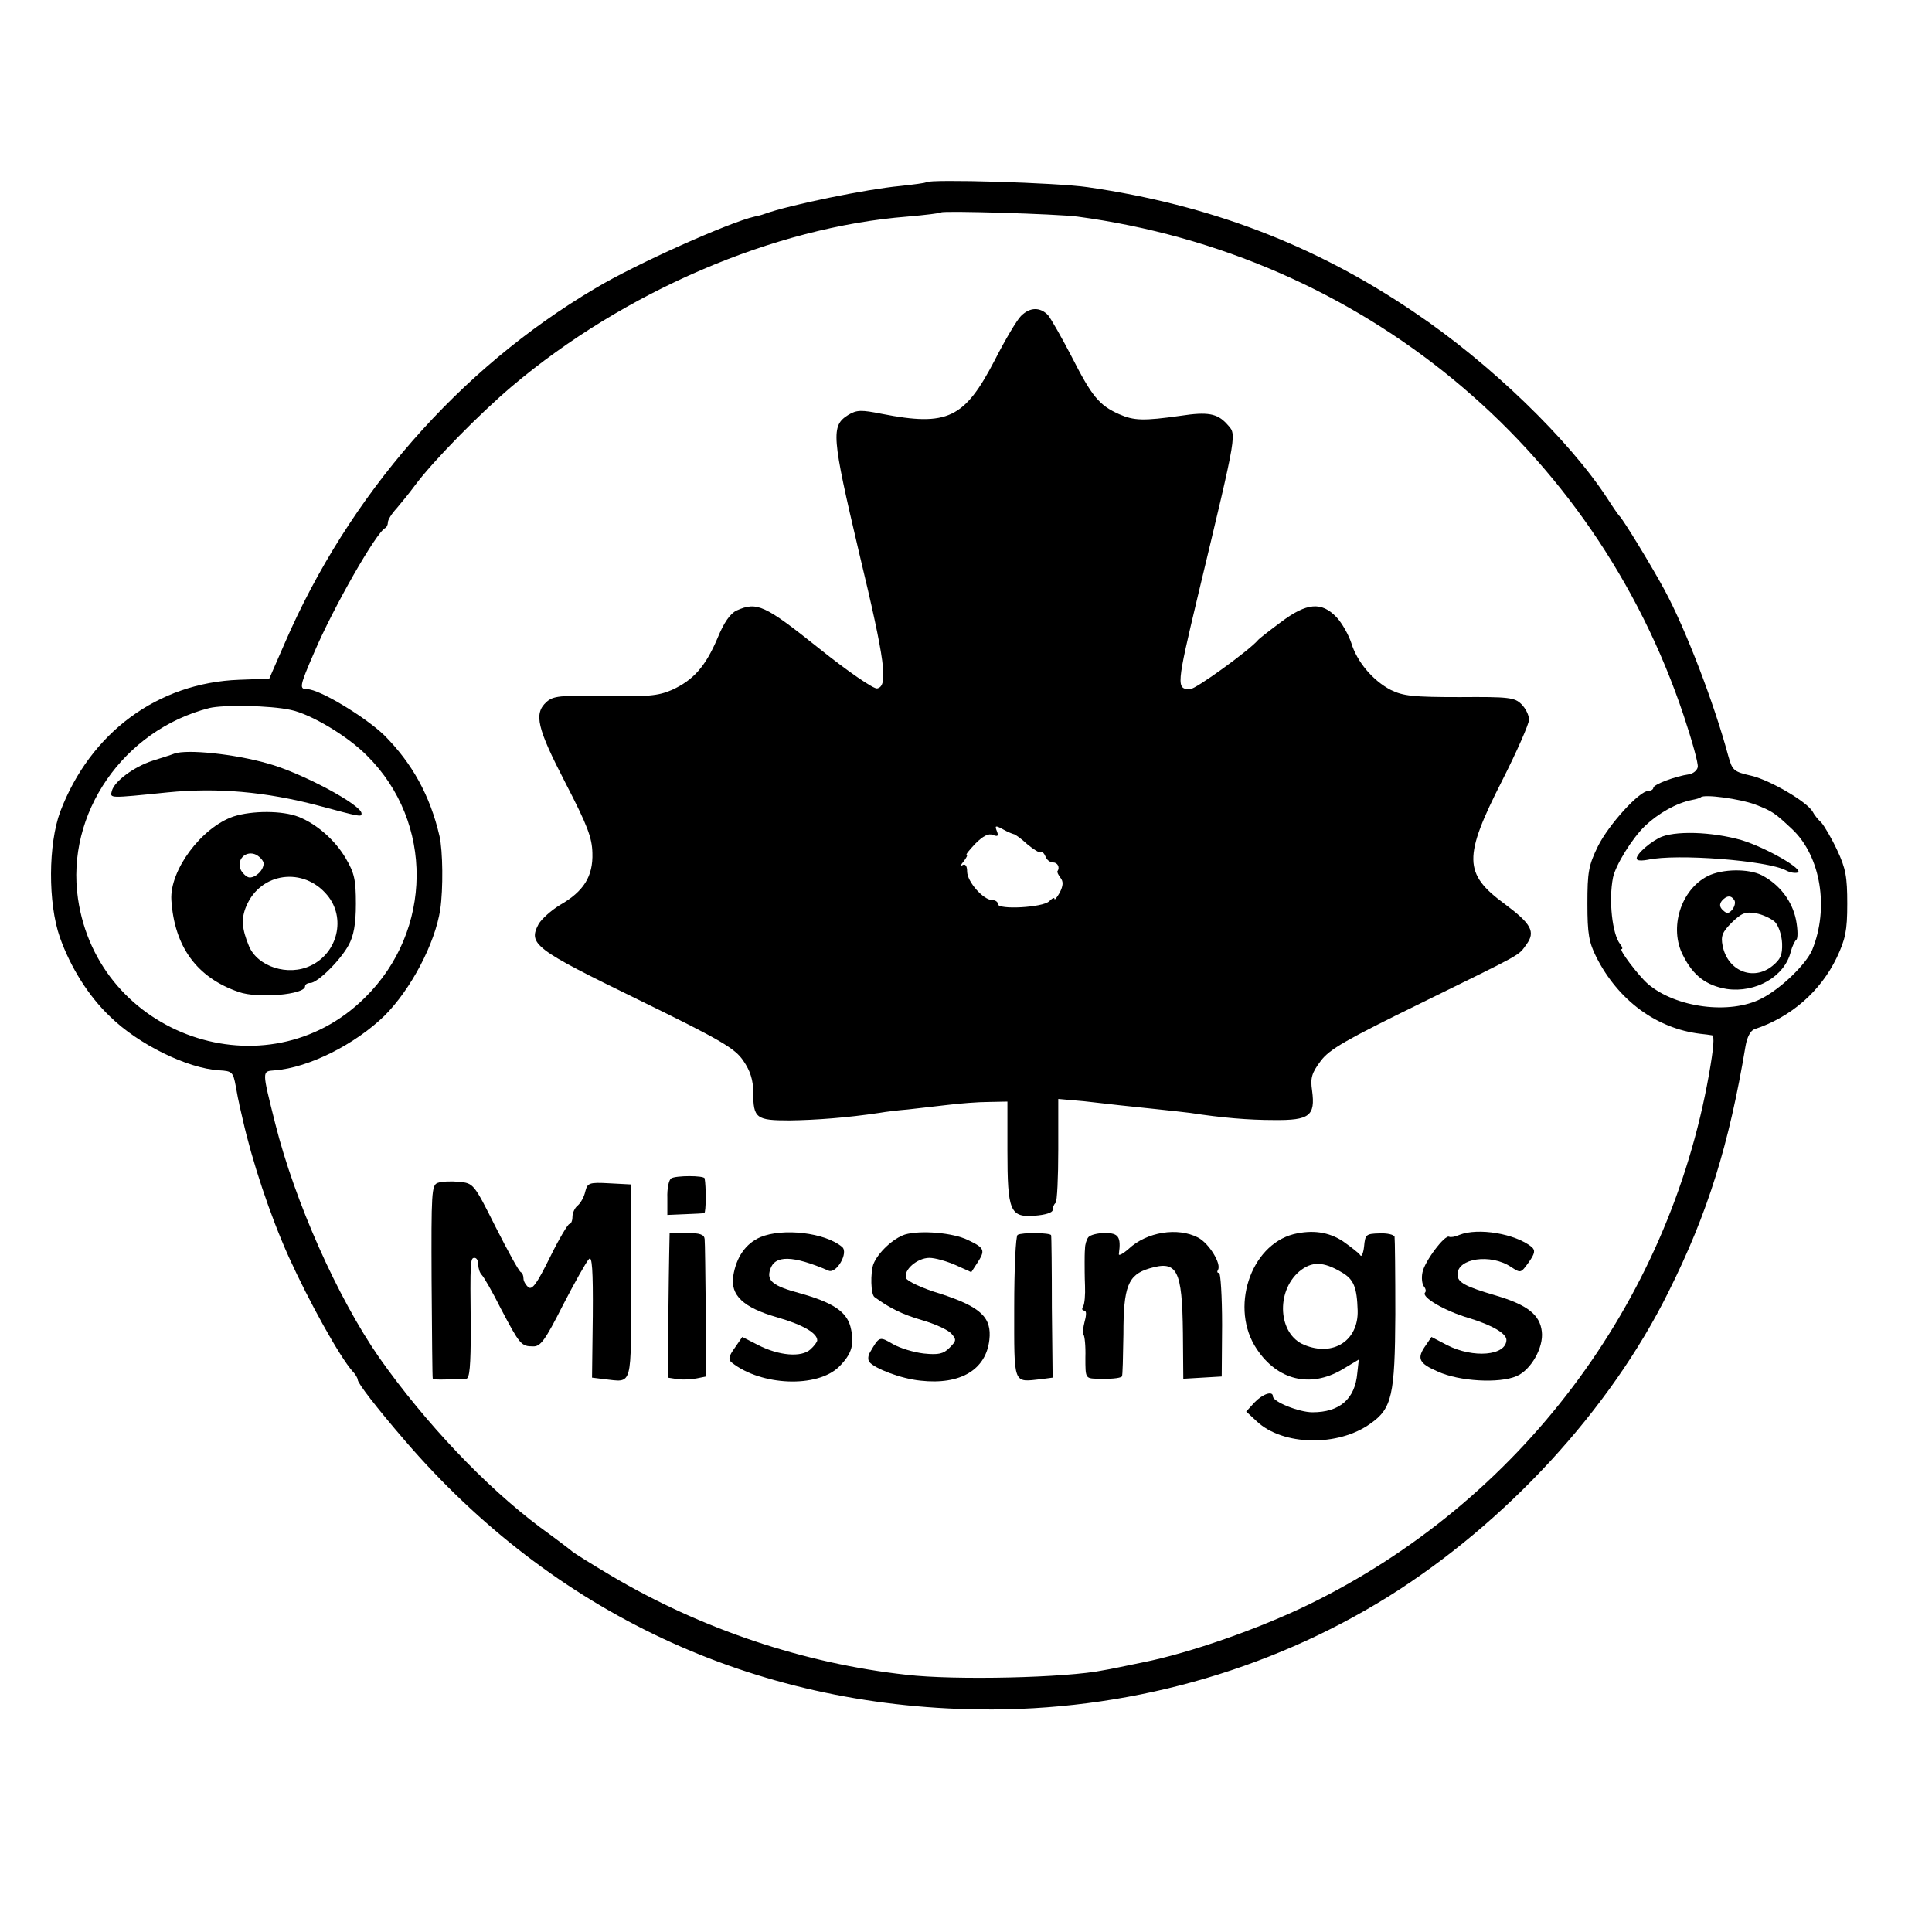
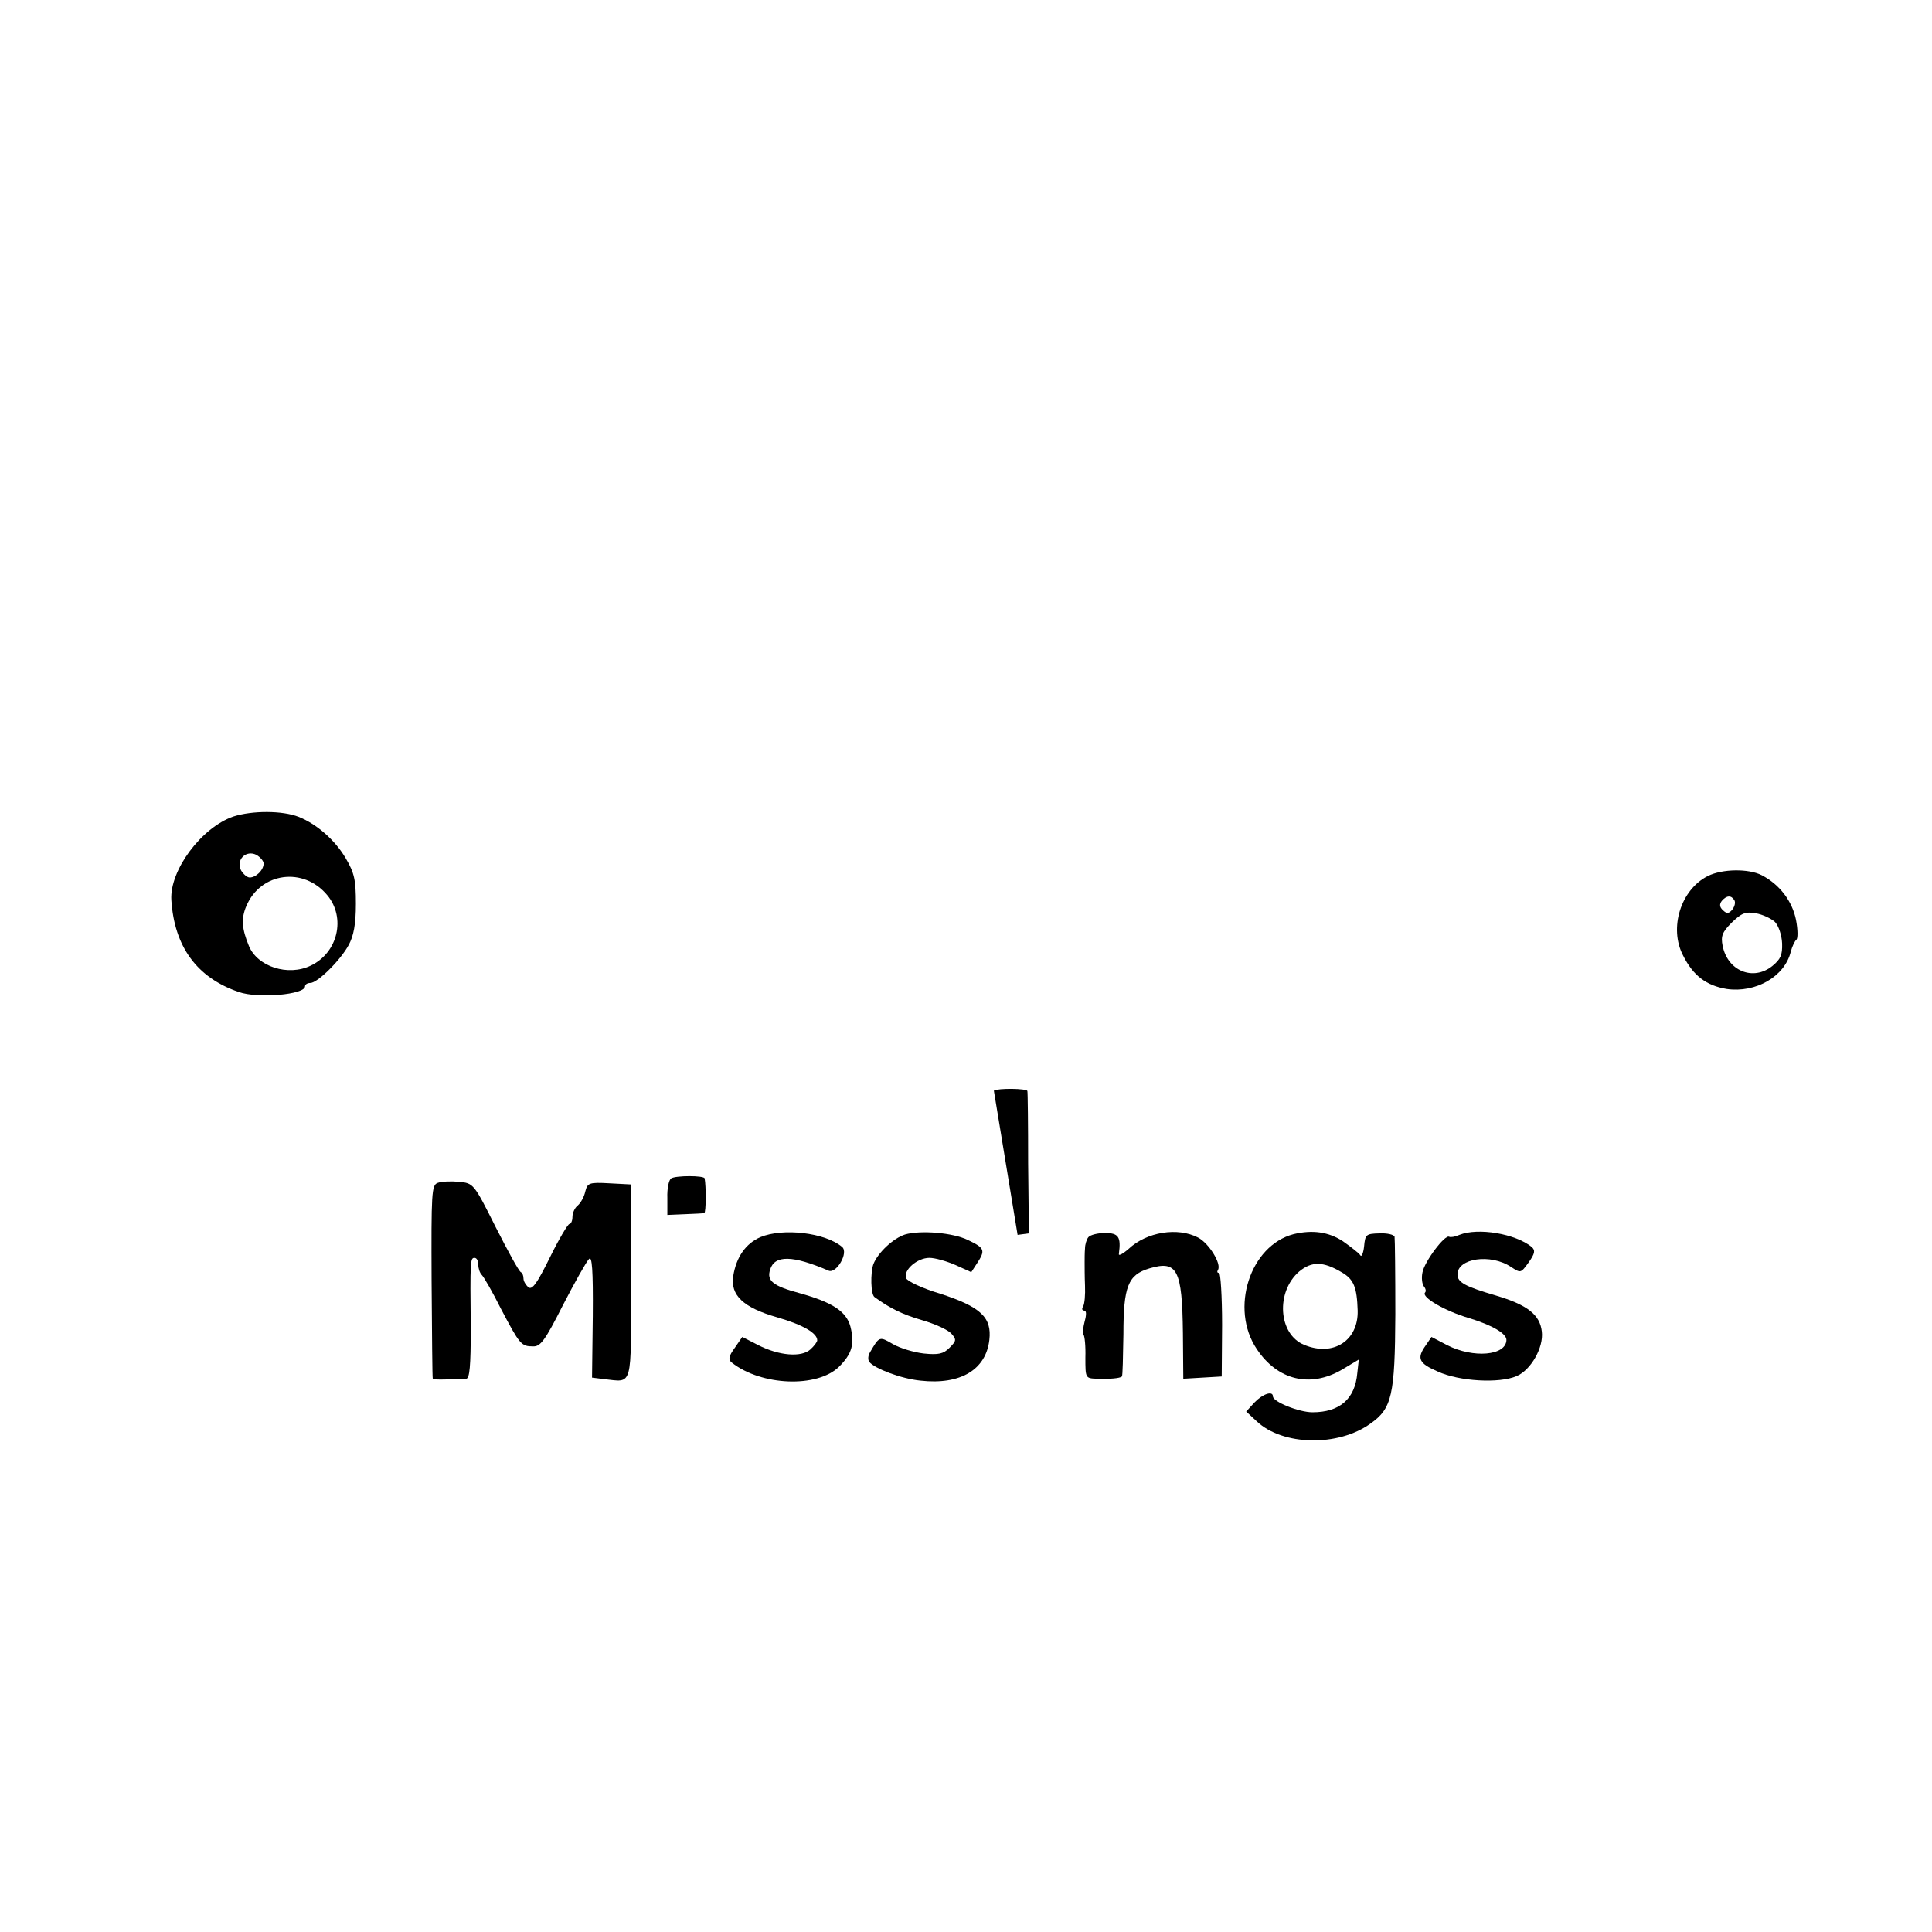
<svg xmlns="http://www.w3.org/2000/svg" version="1.0" width="513pt" height="513pt" viewBox="0 0 513 513" preserveAspectRatio="xMidYMid meet">
  <g transform="translate(0,513) scale(0.1,-0.1)" fill="#000000" stroke="none">
-     <path d="M2459 4646 c-2 -2 -33 -6 -70 -10 -86 -8 -293 -50 -359 -74 -8 -3 -20 -6 -26 -7 -67 -15 -316 -126 -424 -191 -362 -214 -654 -549 -824 -942 l-41 -94 -80 -3 c-216 -8 -395 -140 -475 -350 -32 -86 -33 -243 -1 -334 28 -79 76 -156 133 -210 75 -74 206 -138 290 -143 34 -2 37 -4 44 -42 4 -23 8 -43 9 -46 0 -3 5 -21 9 -40 25 -112 73 -257 123 -368 53 -117 135 -265 169 -303 8 -8 14 -19 14 -23 0 -9 50 -74 125 -161 394 -458 924 -706 1525 -714 387 -5 766 100 1087 300 311 195 588 495 743 808 105 210 161 391 205 654 4 23 13 40 23 44 98 32 176 101 219 190 23 49 28 71 28 143 0 72 -4 94 -27 143 -15 32 -34 64 -42 73 -9 8 -19 21 -23 29 -15 26 -112 83 -162 95 -48 11 -51 14 -62 53 -37 138 -113 337 -170 442 -33 61 -109 186 -119 195 -3 3 -17 23 -31 45 -102 157 -313 361 -514 496 -262 178 -542 285 -867 332 -81 12 -419 22 -429 13z m401 -91 c754 -101 1372 -610 1611 -1326 22 -66 39 -127 37 -136 -2 -9 -12 -17 -23 -19 -36 -5 -95 -27 -95 -36 0 -4 -6 -8 -13 -8 -24 0 -105 -89 -134 -147 -25 -51 -28 -69 -28 -153 0 -80 4 -102 24 -142 58 -114 159 -189 276 -203 11 -1 25 -3 31 -4 7 -1 4 -35 -8 -103 -108 -611 -504 -1136 -1064 -1409 -132 -64 -314 -128 -439 -153 -44 -9 -91 -19 -105 -21 -96 -20 -395 -27 -523 -12 -273 30 -546 122 -784 263 -54 32 -100 61 -103 64 -3 3 -41 32 -85 64 -146 109 -306 278 -428 451 -111 160 -224 414 -276 621 -36 144 -36 139 -1 142 90 7 213 69 291 145 70 70 134 191 148 282 8 54 7 156 -2 195 -25 108 -73 194 -147 268 -51 49 -172 122 -204 122 -22 0 -21 7 18 97 51 120 166 321 189 331 4 2 7 9 7 15 0 7 10 23 23 37 12 14 34 41 48 60 48 65 172 191 258 264 298 252 696 423 1051 451 47 4 87 9 89 11 6 5 307 -4 361 -11z m-2088 -1310 c53 -11 151 -69 203 -122 177 -176 175 -464 -6 -642 -260 -258 -709 -103 -762 263 -33 226 121 448 349 506 38 9 161 7 216 -5z m3888 -251 c47 -18 53 -23 99 -66 76 -72 98 -210 53 -320 -16 -38 -83 -103 -134 -129 -84 -44 -229 -25 -303 39 -25 22 -78 92 -69 92 3 0 2 6 -4 13 -21 26 -31 117 -19 177 7 33 50 103 85 137 36 34 84 61 125 69 11 2 21 5 23 7 9 9 103 -4 144 -19z" />
-     <path d="M2711 4291 c-11 -11 -42 -63 -70 -118 -80 -154 -125 -176 -299 -142 -55 11 -67 11 -90 -3 -46 -29 -44 -55 29 -365 70 -291 78 -355 48 -361 -9 -2 -79 46 -155 107 -144 115 -164 124 -218 100 -17 -8 -34 -32 -51 -74 -32 -75 -64 -111 -121 -137 -37 -16 -64 -18 -178 -16 -120 2 -137 0 -155 -16 -34 -31 -25 -69 50 -214 59 -114 71 -146 72 -187 2 -62 -23 -102 -86 -138 -23 -14 -49 -37 -57 -51 -28 -53 -11 -66 264 -200 223 -109 258 -130 280 -163 18 -26 26 -51 26 -83 0 -70 8 -75 97 -75 70 1 151 7 238 20 17 3 50 7 75 9 25 3 72 8 105 12 33 4 82 8 110 8 l50 1 0 -130 c0 -162 7 -178 73 -173 27 2 47 8 47 15 0 6 3 15 8 19 4 4 7 68 7 142 l0 134 68 -6 c37 -4 81 -9 97 -11 17 -2 59 -6 95 -10 36 -4 76 -8 90 -10 84 -13 155 -19 223 -19 94 -1 110 11 101 78 -5 34 -1 47 23 79 23 31 67 56 263 152 281 138 260 126 283 157 25 34 13 55 -58 108 -109 80 -110 124 -6 328 39 77 71 150 71 161 0 12 -9 30 -20 41 -18 18 -33 20 -164 19 -125 0 -150 3 -183 19 -48 25 -90 75 -105 125 -7 21 -24 52 -39 68 -40 42 -79 39 -148 -13 -31 -23 -58 -44 -61 -48 -23 -27 -165 -130 -180 -130 -37 0 -36 10 20 245 109 455 104 429 77 460 -25 27 -50 32 -122 21 -99 -14 -124 -13 -163 4 -54 24 -73 48 -127 154 -26 50 -54 99 -62 109 -21 22 -48 22 -72 -2z m-19 -1376 c3 0 20 -12 36 -27 17 -14 33 -24 36 -21 3 3 8 -2 12 -11 3 -9 12 -16 20 -16 12 0 19 -13 12 -23 -2 -2 2 -10 8 -18 8 -10 7 -21 -2 -39 -8 -14 -14 -21 -14 -17 0 5 -6 2 -14 -6 -17 -17 -136 -23 -136 -8 0 6 -7 11 -15 11 -24 0 -67 49 -67 76 0 15 -5 21 -12 17 -6 -4 -5 1 3 10 7 9 11 17 8 17 -4 0 7 13 23 30 20 20 35 28 46 23 14 -5 16 -3 11 10 -6 15 -4 16 16 5 12 -7 25 -12 29 -13z" />
    <path d="M1782 2001 c-6 -4 -11 -27 -10 -52 l0 -45 47 2 c25 1 48 2 51 3 5 1 5 72 1 92 -1 8 -77 8 -89 0z" />
    <path d="M1162 1989 c-16 -6 -17 -26 -16 -260 1 -140 2 -256 3 -259 1 -4 23 -4 89 -1 9 1 12 33 12 134 -2 181 -1 187 10 187 6 0 10 -8 10 -18 0 -10 4 -22 9 -27 6 -6 29 -46 51 -90 50 -95 54 -100 85 -100 20 -1 32 15 80 110 31 60 62 115 69 122 8 9 11 -28 10 -151 l-2 -164 32 -4 c77 -8 72 -28 71 260 l0 257 -57 3 c-54 3 -58 1 -64 -22 -3 -14 -12 -30 -20 -37 -8 -6 -14 -20 -14 -30 0 -11 -4 -19 -8 -19 -4 0 -28 -40 -52 -89 -34 -69 -47 -87 -57 -79 -7 6 -13 16 -13 23 0 8 -3 15 -7 17 -5 2 -34 55 -67 120 -58 116 -59 116 -97 120 -21 2 -47 1 -57 -3z" />
-     <path d="M1778 1855 c0 0 -2 -86 -3 -192 l-2 -191 26 -4 c14 -2 37 -1 51 2 l25 5 -1 175 c-1 96 -2 182 -3 190 -1 12 -13 16 -46 16 -25 0 -46 -1 -47 -1z" />
    <path d="M2019 1845 c-39 -17 -64 -53 -72 -103 -8 -51 26 -84 117 -110 69 -20 106 -42 106 -61 0 -4 -8 -15 -18 -24 -24 -22 -84 -17 -140 12 l-41 21 -20 -29 c-16 -22 -18 -31 -8 -39 78 -62 227 -68 285 -11 34 34 42 60 30 107 -11 40 -48 64 -134 88 -71 19 -89 33 -79 63 12 39 60 38 155 -3 21 -9 54 48 36 63 -45 38 -157 51 -217 26z" />
    <path d="M2403 1852 c-31 -10 -72 -48 -84 -79 -8 -23 -7 -80 3 -87 41 -30 74 -46 125 -61 35 -10 70 -26 79 -36 14 -16 14 -19 -5 -38 -16 -16 -29 -19 -68 -15 -26 3 -63 14 -82 25 -36 21 -36 21 -61 -22 -5 -8 -6 -19 -2 -25 14 -18 85 -45 136 -50 106 -12 174 29 183 108 7 60 -23 88 -131 123 -47 14 -87 33 -90 41 -8 21 29 54 62 54 15 0 46 -9 69 -19 l42 -19 15 23 c23 35 21 41 -23 62 -40 20 -127 27 -168 15z" />
-     <path d="M2702 1851 c-5 -3 -9 -90 -9 -193 0 -209 -4 -198 72 -190 l30 4 -2 186 c0 103 -1 189 -2 192 -1 7 -78 8 -89 1z" />
+     <path d="M2702 1851 l30 4 -2 186 c0 103 -1 189 -2 192 -1 7 -78 8 -89 1z" />
    <path d="M2890 1845 c-5 -6 -9 -20 -9 -30 -1 -11 -1 -28 -1 -37 0 -10 0 -38 1 -62 1 -24 -1 -48 -5 -55 -4 -6 -3 -11 3 -11 6 0 6 -11 1 -29 -4 -16 -6 -32 -3 -35 3 -3 6 -30 5 -61 0 -55 0 -55 32 -56 34 -1 59 1 65 6 2 2 3 52 4 112 0 127 12 158 69 175 74 22 87 -3 89 -172 l1 -121 51 3 51 3 1 137 c0 76 -4 138 -8 138 -5 0 -6 3 -3 8 10 16 -24 71 -53 86 -54 28 -136 15 -184 -30 -16 -14 -28 -20 -26 -13 6 45 -1 55 -37 55 -19 0 -39 -5 -44 -11z" />
    <path d="M3435 1853 c-116 -30 -170 -198 -98 -305 55 -83 142 -104 226 -55 l45 27 -4 -36 c-6 -69 -47 -104 -119 -104 -36 0 -105 28 -105 42 0 16 -27 7 -49 -16 l-22 -24 28 -26 c69 -65 216 -68 302 -6 57 40 65 75 66 290 0 107 -1 200 -2 206 -2 6 -20 10 -41 9 -35 -1 -37 -3 -40 -35 -2 -18 -7 -29 -10 -23 -4 6 -25 22 -46 37 -38 25 -81 31 -131 19z m127 -101 c33 -19 41 -40 43 -102 2 -80 -65 -123 -142 -91 -69 28 -76 141 -13 195 33 27 63 27 112 -2z" />
    <path d="M3875 1851 c-11 -5 -23 -7 -27 -5 -11 7 -66 -66 -71 -95 -3 -14 -1 -31 4 -37 5 -6 6 -13 3 -16 -11 -12 52 -49 117 -68 62 -19 99 -41 99 -58 -1 -42 -88 -49 -157 -14 l-42 22 -15 -22 c-25 -35 -19 -48 32 -70 57 -26 163 -32 209 -12 38 16 72 76 67 118 -5 45 -38 71 -122 96 -82 24 -102 35 -102 56 0 43 88 56 142 20 26 -17 26 -17 47 12 17 24 18 32 8 41 -43 35 -142 52 -192 32z" />
-     <path d="M463 3129 c-10 -4 -36 -12 -58 -19 -49 -16 -101 -54 -108 -80 -5 -20 -10 -20 148 -4 132 13 259 2 400 -35 112 -30 115 -31 115 -21 0 23 -161 109 -250 133 -88 25 -213 38 -247 26z" />
    <path d="M620 2962 c-85 -29 -170 -143 -165 -222 8 -124 68 -206 179 -244 51 -18 176 -7 176 15 0 5 6 9 14 9 19 0 80 60 102 101 13 24 19 55 19 109 0 64 -4 82 -27 121 -28 48 -77 91 -125 110 -43 17 -123 17 -173 1z m80 -125 c0 -17 -20 -37 -37 -37 -7 0 -17 9 -23 19 -14 28 13 55 41 41 10 -6 19 -16 19 -23z m169 -84 c50 -60 28 -153 -44 -187 -60 -29 -141 -3 -164 52 -19 46 -21 73 -7 106 38 90 152 105 215 29z" />
-     <path d="M4405 2905 c-35 -19 -68 -52 -57 -58 4 -3 16 -2 27 0 77 17 318 -2 367 -28 11 -6 24 -8 31 -6 20 7 -83 66 -148 86 -80 23 -181 26 -220 6z" />
    <path d="M4535 2804 c-72 -36 -104 -138 -66 -211 27 -54 62 -80 116 -89 77 -11 154 33 170 99 4 15 11 29 15 32 4 3 4 26 -1 52 -10 50 -43 94 -91 119 -35 18 -105 17 -143 -2z m70 -64 c4 -6 1 -17 -5 -25 -9 -11 -15 -12 -25 -2 -9 8 -10 16 -3 25 13 15 25 15 33 2z m108 -58 c10 -11 18 -35 19 -57 1 -31 -4 -42 -26 -60 -51 -41 -119 -13 -132 54 -5 25 -1 36 24 61 26 25 36 30 64 25 18 -3 41 -14 51 -23z" />
  </g>
</svg>